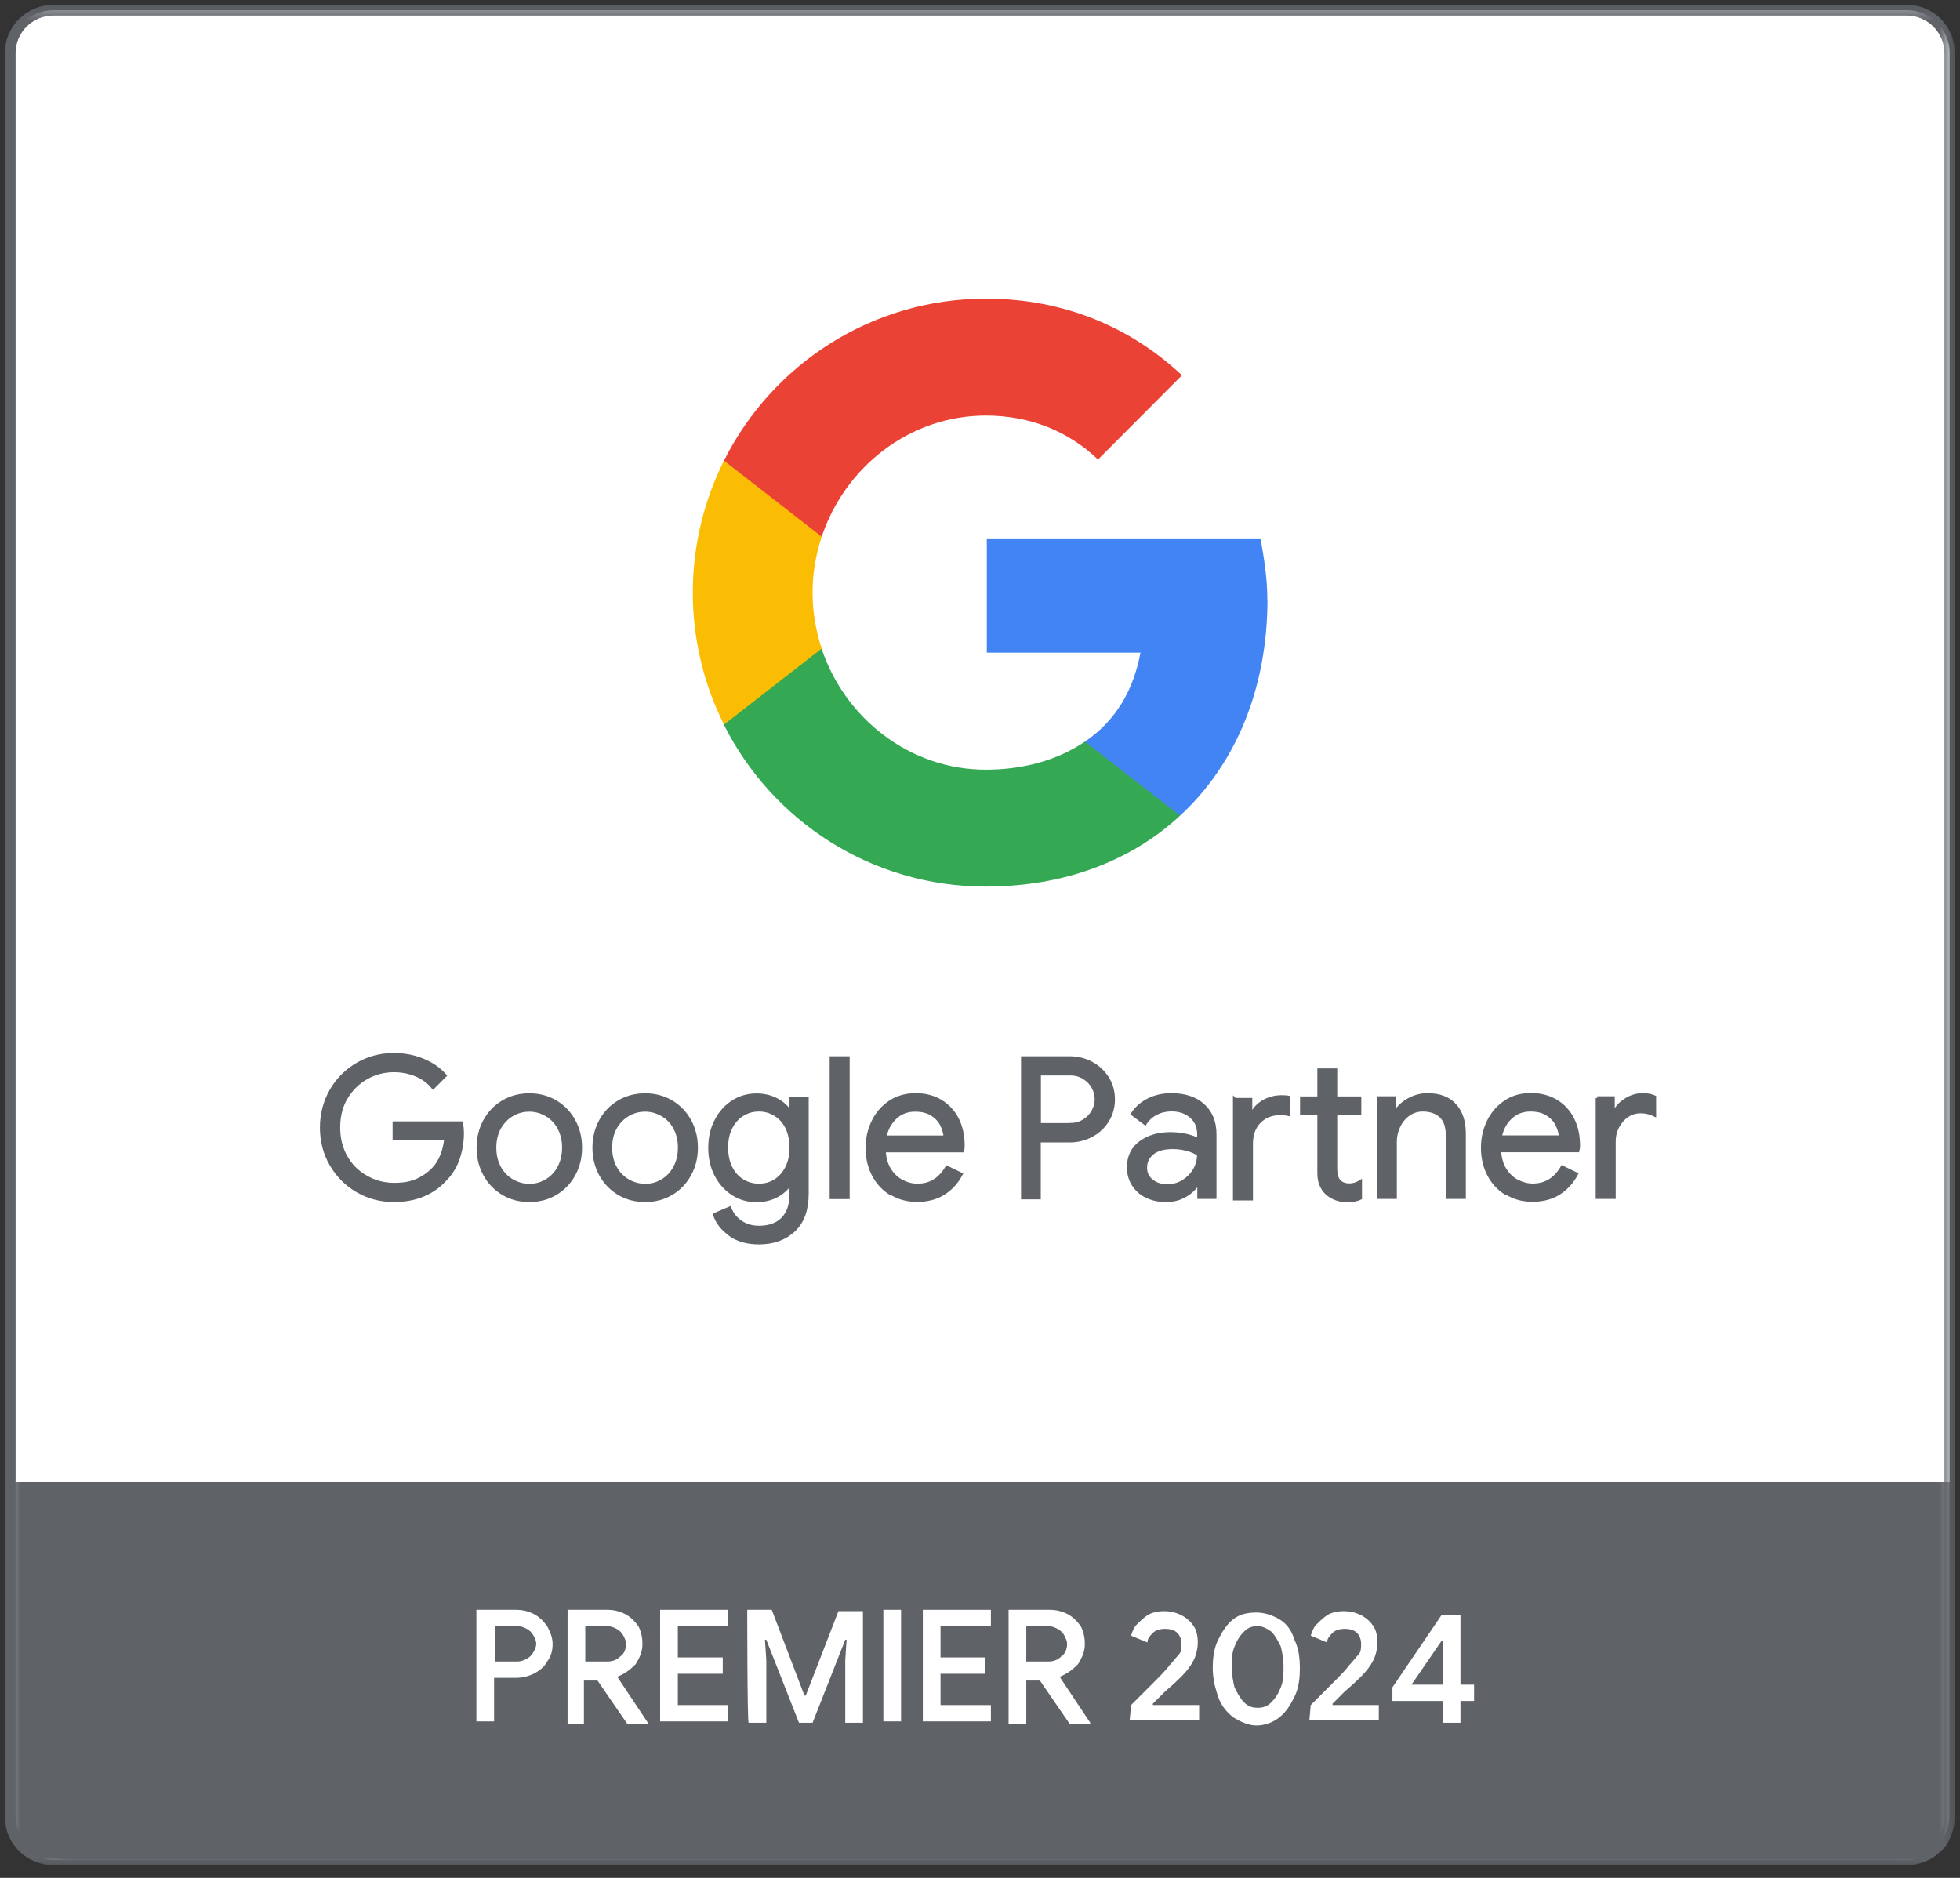
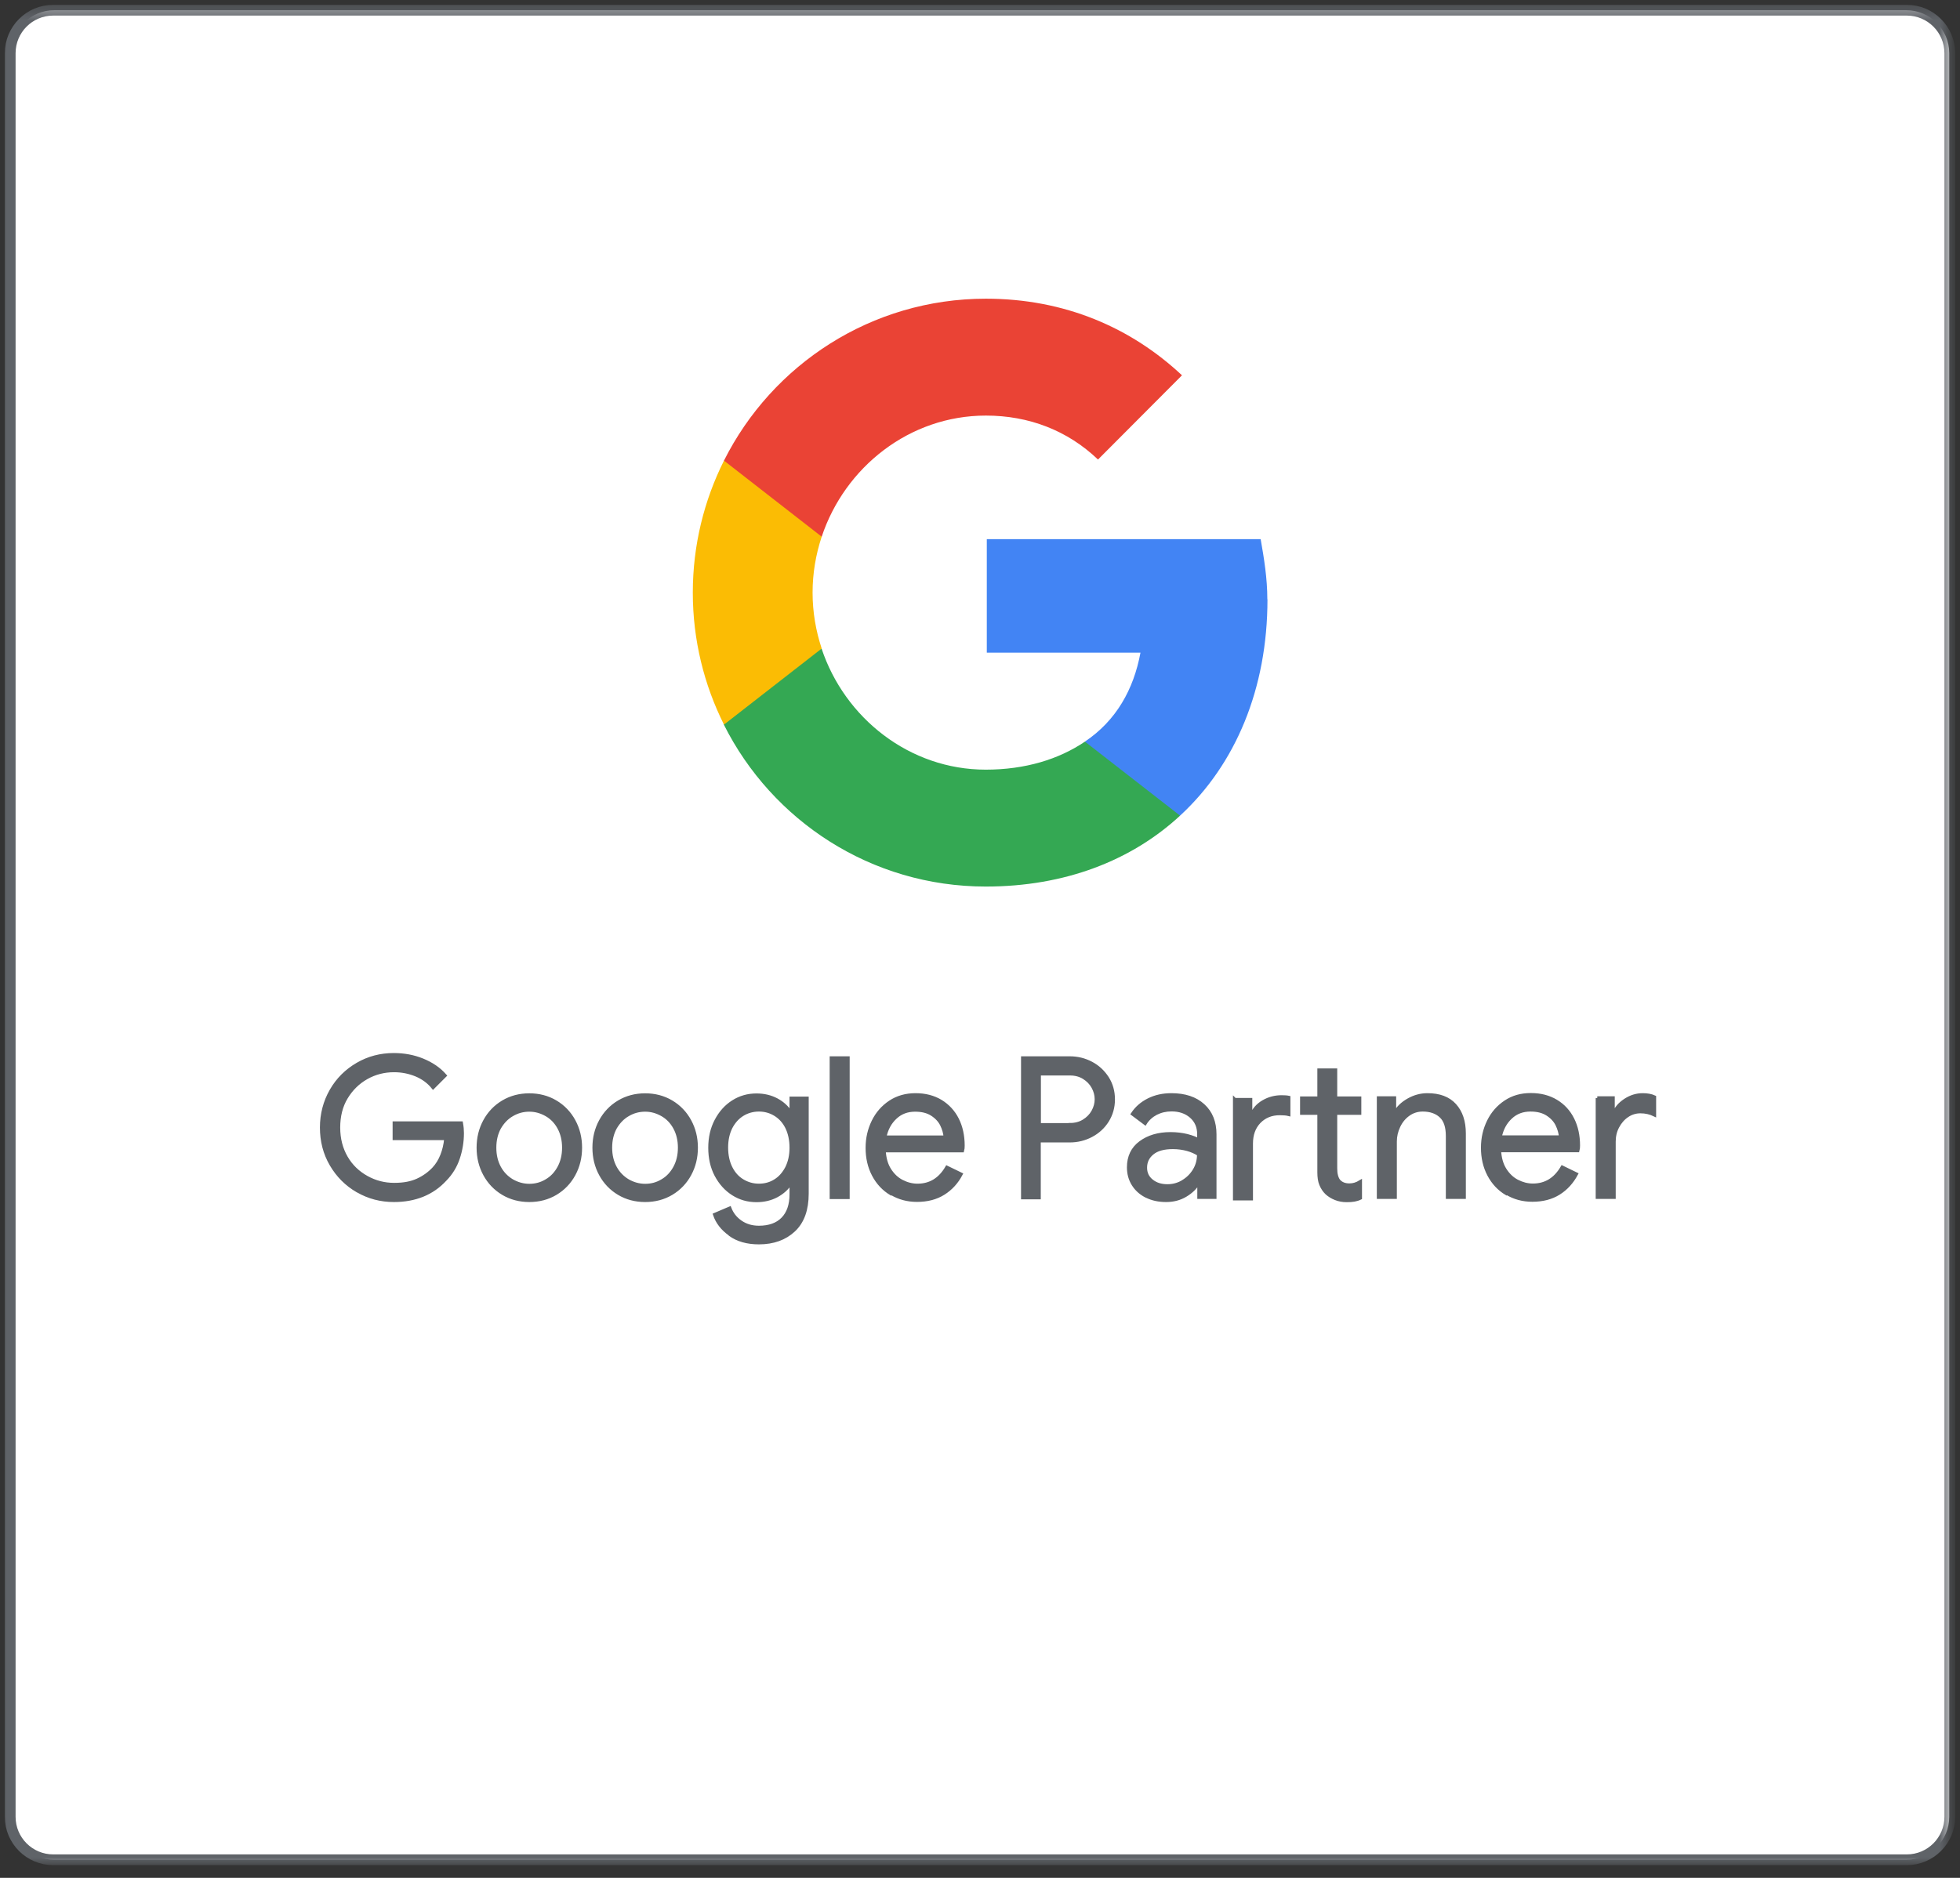
<svg xmlns="http://www.w3.org/2000/svg" width="144" height="138" viewBox="0 0 144 138" fill="none">
  <rect x="0" y="0" width="144" height="138" fill="#333333" stroke="none" />
  <path d="M140.05 136.67H3.99C2.25 136.67 0.83 135.26 0.83 133.51V3.91C0.83 2.17 2.24 0.75 3.99 0.75H140.05C141.79 0.75 143.21 2.16 143.21 3.91V133.51C143.21 135.25 141.8 136.67 140.05 136.67Z" fill="white" />
  <mask id="mask0_4774_1150" style="mask-type:luminance" maskUnits="userSpaceOnUse" x="0" y="0" width="144" height="138">
-     <path d="M143.64 0.36H0.36V137.07H143.64V0.36Z" fill="white" />
+     <path d="M143.64 0.36H0.36V137.07V0.36Z" fill="white" />
  </mask>
  <g mask="url(#mask0_4774_1150)">
    <path d="M140.05 136.67H3.99C2.25 136.67 0.83 135.26 0.83 133.51V3.91C0.83 2.17 2.24 0.75 3.99 0.75H140.05C141.79 0.75 143.21 2.16 143.21 3.91V133.51C143.21 135.25 141.8 136.67 140.05 136.67Z" stroke="#5F6368" stroke-width="0.79" stroke-miterlimit="10" />
    <path d="M140.09 136.67H3.91C2.17 136.67 0.75 135.26 0.75 133.51V3.91C0.75 2.17 2.16 0.75 3.91 0.75H140.09C141.83 0.75 143.25 2.16 143.25 3.91V133.51C143.25 135.25 141.84 136.67 140.09 136.67Z" fill="white" />
    <path d="M0.75 108.92V131.78C0.75 135.24 2 136.67 5.64 136.67H138.36C142.21 136.67 144.07 136.67 143.25 131.78V108.92H0.75Z" fill="#5F6368" />
  </g>
  <path d="M35.1 118.3H37.9C38.4 118.3 38.8 118.4 39.2 118.6C39.6 118.8 39.9 119.1 40.2 119.5C40.4 119.9 40.6 120.3 40.6 120.8C40.6 121.3 40.5 121.7 40.2 122.1C40 122.5 39.6 122.8 39.2 123C38.8 123.2 38.3 123.3 37.9 123.3H36.3V126.5H35V118.3H35.1ZM38 122.1C38.3 122.1 38.5 122 38.7 121.9C38.9 121.8 39.1 121.6 39.2 121.4C39.3 121.2 39.4 121 39.4 120.8C39.4 120.6 39.3 120.4 39.2 120.2C39.1 120 38.9 119.8 38.7 119.7C38.5 119.6 38.3 119.5 38 119.5H36.4V122.1H38Z" fill="white" />
  <path d="M41.7 118.3H44.6C45.1 118.3 45.5 118.4 45.9 118.6C46.3 118.8 46.6 119.1 46.9 119.5C47.1 119.9 47.2 120.3 47.2 120.8C47.2 121.4 47 121.8 46.7 122.3C46.3 122.7 45.9 123 45.4 123.2V123.3L47.6 126.6V126.7H46.1L43.9 123.5H42.9V126.7H41.7V118.3ZM44.6 122.1C45 122.1 45.3 122 45.6 121.7C45.9 121.5 46 121.1 46 120.8C46 120.6 45.9 120.4 45.8 120.2C45.7 120 45.5 119.8 45.3 119.7C45.1 119.6 44.9 119.5 44.6 119.5H43V122.1H44.6Z" fill="white" />
-   <path d="M48.5 118.3H53.5V119.5H49.8V121.8H53.1V123H49.8V125.3H53.5V126.5H48.5V118.3Z" fill="white" />
  <path d="M54.9 118.3H56.7L59.1 124.6H59.2L61.6 118.4H63.4V126.6H62.1V122L62.2 120.5H62.1L59.7 126.6H58.7L56.3 120.5H56.2L56.3 122V126.6H55C54.9 126.5 54.9 118.3 54.9 118.3Z" fill="white" />
  <path d="M64.9 118.3H66.2V126.5H64.9V118.3Z" fill="white" />
  <path d="M67.8 118.3H72.8V119.5H69.1V121.8H72.4V123H69.1V125.3H72.8V126.5H67.8V118.3Z" fill="white" />
  <path d="M74.2 118.3H77.1C77.6 118.3 78 118.4 78.4 118.6C78.8 118.8 79.1 119.1 79.4 119.5C79.6 119.9 79.7 120.3 79.7 120.8C79.7 121.4 79.5 121.8 79.2 122.3C78.8 122.7 78.4 123 77.9 123.2V123.3L80.1 126.6V126.7H78.6L76.4 123.5H75.4V126.7H74.1V118.3H74.2ZM77 122.1C77.4 122.1 77.7 122 78 121.7C78.3 121.5 78.4 121.1 78.4 120.8C78.4 120.6 78.3 120.4 78.2 120.2C78.1 120 77.9 119.8 77.7 119.7C77.5 119.6 77.3 119.5 77 119.5H75.4V122.1H77Z" fill="white" />
  <path d="M83.1 125.3C83.3 125.1 83.8 124.6 84.5 123.9C85.2 123.2 85.7 122.7 85.9 122.4C86.2 122.1 86.4 121.8 86.6 121.6C86.8 121.4 86.8 121.1 86.8 120.8C86.8 120.5 86.7 120.2 86.5 120C86.3 119.8 86 119.7 85.6 119.7C85.2 119.7 84.9 119.8 84.7 120C84.5 120.2 84.3 120.4 84.3 120.7L83.1 120.2C83.2 119.9 83.3 119.6 83.5 119.4C83.7 119.2 84 118.9 84.3 118.7C84.6 118.5 85.1 118.4 85.5 118.4C86 118.4 86.4 118.5 86.8 118.7C87.2 118.9 87.5 119.2 87.7 119.5C87.9 119.8 88 120.2 88 120.7C88 121.1 87.9 121.6 87.7 122C87.5 122.4 87.2 122.8 86.8 123.2C86.6 123.4 86.3 123.7 85.6 124.3L84.7 125.2V125.3H88.1V126.4H83L83.1 125.3Z" fill="white" />
  <path d="M90.6 126.2C90.1 125.8 89.7 125.3 89.5 124.7C89.3 124.1 89.1 123.4 89.1 122.6C89.1 121.8 89.2 121.1 89.5 120.5C89.8 119.9 90.1 119.4 90.6 119C91.1 118.6 91.7 118.5 92.3 118.5C92.9 118.5 93.5 118.7 94 119C94.5 119.3 94.9 119.8 95.1 120.5C95.4 121.1 95.5 121.8 95.5 122.6C95.5 123.4 95.4 124.1 95.1 124.7C94.8 125.3 94.5 125.8 94 126.2C93.5 126.6 92.9 126.8 92.3 126.8C91.7 126.8 91.1 126.5 90.6 126.2ZM93.4 125.1C93.7 124.8 93.9 124.5 94.1 124C94.3 123.5 94.3 123.1 94.3 122.5C94.3 121.9 94.2 121.4 94.1 121C93.9 120.6 93.7 120.2 93.4 119.9C93.1 119.7 92.8 119.5 92.4 119.5C92 119.5 91.7 119.6 91.4 119.9C91.1 120.2 90.9 120.5 90.7 121C90.5 121.5 90.5 121.9 90.5 122.5C90.5 123.1 90.6 123.6 90.7 124C90.9 124.4 91.1 124.8 91.4 125.1C91.7 125.4 92 125.5 92.4 125.5C92.8 125.5 93.1 125.4 93.4 125.1Z" fill="white" />
  <path d="M96.3 125.3C96.5 125.1 97 124.6 97.7 123.9C98.4 123.2 98.9 122.7 99.1 122.4C99.4 122.1 99.6 121.8 99.8 121.6C100 121.4 100 121.1 100 120.8C100 120.5 99.9 120.2 99.7 120C99.5 119.8 99.2 119.7 98.8 119.7C98.4 119.7 98.1 119.8 97.9 120C97.7 120.2 97.5 120.4 97.5 120.7L96.3 120.2C96.4 119.9 96.5 119.6 96.7 119.4C96.9 119.2 97.2 118.9 97.5 118.7C97.8 118.5 98.3 118.4 98.7 118.4C99.2 118.4 99.6 118.5 100 118.7C100.4 118.9 100.7 119.2 100.9 119.5C101.1 119.8 101.2 120.2 101.2 120.7C101.2 121.1 101.1 121.6 100.9 122C100.7 122.4 100.4 122.8 100 123.2C99.8 123.4 99.5 123.7 98.8 124.3L97.9 125.2V125.3H101.3V126.4H96.2L96.3 125.3Z" fill="white" />
  <path d="M106 125H102.3V124L105.9 118.7H107.3V123.8H108.3V125H107.3V126.6H106V125ZM106 123.8V120.6H105.9L103.7 123.8H106Z" fill="white" />
  <mask id="mask1_4774_1150" style="mask-type:luminance" maskUnits="userSpaceOnUse" x="0" y="0" width="144" height="138">
    <path d="M143.28 0.36H0V137.07H143.28V0.36Z" fill="white" />
  </mask>
  <g mask="url(#mask1_4774_1150)">
    <path d="M140.09 136.67H3.91C2.17 136.67 0.75 135.26 0.75 133.51V3.91C0.75 2.17 2.16 0.75 3.91 0.75H140.09C141.83 0.75 143.25 2.16 143.25 3.91V133.51C143.25 135.25 141.84 136.67 140.09 136.67Z" stroke="#5F6368" stroke-width="0.79" stroke-miterlimit="10" />
  </g>
  <path d="M26.27 87.51C25.46 87.04 24.82 86.4 24.34 85.58C23.86 84.76 23.63 83.85 23.63 82.86C23.63 81.87 23.87 80.96 24.34 80.14C24.81 79.32 25.46 78.68 26.27 78.21C27.08 77.74 27.97 77.51 28.93 77.51C29.68 77.51 30.39 77.64 31.05 77.91C31.71 78.18 32.26 78.55 32.69 79.04L31.82 79.91C31.5 79.51 31.08 79.2 30.58 78.99C30.07 78.78 29.53 78.67 28.95 78.67C28.23 78.67 27.55 78.84 26.93 79.19C26.31 79.54 25.81 80.03 25.43 80.66C25.05 81.29 24.87 82.03 24.87 82.86C24.87 83.69 25.06 84.42 25.43 85.06C25.8 85.7 26.31 86.18 26.94 86.53C27.57 86.88 28.24 87.05 28.96 87.05C29.68 87.05 30.22 86.94 30.68 86.73C31.14 86.52 31.54 86.23 31.87 85.88C32.12 85.61 32.32 85.29 32.47 84.91C32.62 84.53 32.72 84.12 32.76 83.66H28.97V82.53H33.89C33.94 82.8 33.96 83.04 33.96 83.27C33.96 83.9 33.86 84.51 33.66 85.11C33.46 85.71 33.14 86.23 32.7 86.68C31.76 87.7 30.5 88.21 28.94 88.21C27.98 88.21 27.09 87.98 26.28 87.51H26.27ZM36.96 87.7C36.39 87.36 35.94 86.89 35.62 86.3C35.3 85.71 35.14 85.06 35.14 84.34C35.14 83.62 35.3 82.97 35.62 82.38C35.94 81.79 36.39 81.32 36.96 80.98C37.53 80.64 38.18 80.47 38.89 80.47C39.6 80.47 40.25 80.64 40.82 80.98C41.39 81.32 41.84 81.79 42.16 82.38C42.48 82.97 42.64 83.62 42.64 84.34C42.64 85.06 42.48 85.71 42.16 86.3C41.84 86.89 41.39 87.36 40.82 87.7C40.25 88.04 39.6 88.21 38.89 88.21C38.18 88.21 37.53 88.04 36.96 87.7ZM40.14 86.78C40.53 86.56 40.84 86.23 41.07 85.81C41.3 85.39 41.42 84.9 41.42 84.34C41.42 83.78 41.3 83.29 41.07 82.87C40.84 82.45 40.53 82.13 40.14 81.91C39.75 81.69 39.34 81.57 38.89 81.57C38.44 81.57 38.02 81.68 37.63 81.91C37.24 82.13 36.93 82.46 36.69 82.87C36.46 83.29 36.34 83.78 36.34 84.34C36.34 84.9 36.46 85.39 36.69 85.81C36.92 86.23 37.24 86.55 37.63 86.78C38.02 87 38.44 87.12 38.89 87.12C39.34 87.12 39.76 87.01 40.14 86.78ZM45.47 87.7C44.9 87.36 44.45 86.89 44.13 86.3C43.81 85.71 43.65 85.06 43.65 84.34C43.65 83.62 43.81 82.97 44.13 82.38C44.45 81.79 44.9 81.32 45.47 80.98C46.04 80.64 46.69 80.47 47.4 80.47C48.11 80.47 48.76 80.64 49.33 80.98C49.9 81.32 50.35 81.79 50.67 82.38C50.99 82.97 51.15 83.62 51.15 84.34C51.15 85.06 50.99 85.71 50.67 86.3C50.35 86.89 49.9 87.36 49.33 87.7C48.76 88.04 48.11 88.21 47.4 88.21C46.69 88.21 46.04 88.04 45.47 87.7ZM48.65 86.78C49.04 86.56 49.35 86.23 49.58 85.81C49.81 85.39 49.93 84.9 49.93 84.34C49.93 83.78 49.81 83.29 49.58 82.87C49.35 82.45 49.04 82.13 48.65 81.91C48.26 81.69 47.85 81.57 47.4 81.57C46.95 81.57 46.53 81.68 46.14 81.91C45.75 82.13 45.44 82.46 45.2 82.87C44.97 83.29 44.85 83.78 44.85 84.34C44.85 84.9 44.97 85.39 45.2 85.81C45.43 86.23 45.75 86.55 46.14 86.78C46.53 87 46.95 87.12 47.4 87.12C47.85 87.12 48.27 87.01 48.65 86.78ZM53.63 90.7C53.07 90.3 52.7 89.82 52.51 89.26L53.61 88.79C53.77 89.21 54.04 89.55 54.42 89.81C54.8 90.07 55.24 90.2 55.76 90.2C56.51 90.2 57.1 89.99 57.51 89.57C57.92 89.15 58.13 88.55 58.13 87.77V86.96H58.07C57.83 87.33 57.5 87.63 57.06 87.87C56.63 88.1 56.13 88.22 55.58 88.22C54.95 88.22 54.38 88.06 53.86 87.73C53.34 87.4 52.93 86.94 52.62 86.36C52.31 85.77 52.16 85.1 52.16 84.35C52.16 83.6 52.31 82.94 52.62 82.35C52.93 81.76 53.34 81.3 53.86 80.97C54.38 80.64 54.95 80.48 55.58 80.48C56.13 80.48 56.63 80.6 57.06 80.83C57.49 81.06 57.83 81.37 58.07 81.75H58.13V80.71H59.29V87.72C59.29 88.89 58.97 89.79 58.32 90.4C57.67 91.01 56.82 91.32 55.76 91.32C54.9 91.32 54.19 91.12 53.64 90.72L53.63 90.7ZM56.95 86.78C57.31 86.56 57.59 86.24 57.81 85.82C58.02 85.4 58.13 84.91 58.13 84.34C58.13 83.77 58.02 83.26 57.81 82.84C57.6 82.42 57.31 82.11 56.95 81.89C56.59 81.67 56.19 81.56 55.76 81.56C55.33 81.56 54.92 81.67 54.56 81.89C54.2 82.11 53.91 82.43 53.69 82.85C53.48 83.27 53.37 83.76 53.37 84.33C53.37 84.9 53.48 85.4 53.69 85.82C53.9 86.24 54.19 86.56 54.56 86.78C54.93 87 55.32 87.11 55.76 87.11C56.2 87.11 56.6 87 56.95 86.78ZM61.08 77.75H62.3V87.99H61.08V77.75ZM65.47 87.72C64.92 87.39 64.49 86.93 64.18 86.34C63.87 85.75 63.72 85.09 63.72 84.36C63.72 83.63 63.87 83.01 64.16 82.41C64.45 81.82 64.86 81.35 65.4 80.99C65.93 80.64 66.55 80.46 67.26 80.46C67.97 80.46 68.59 80.62 69.12 80.94C69.64 81.26 70.05 81.7 70.33 82.26C70.61 82.82 70.75 83.47 70.75 84.19C70.75 84.33 70.74 84.46 70.71 84.56H64.95C64.98 85.11 65.11 85.58 65.35 85.96C65.59 86.34 65.89 86.63 66.26 86.82C66.63 87.01 67.01 87.11 67.41 87.11C68.34 87.11 69.06 86.67 69.57 85.79L70.6 86.29C70.29 86.88 69.86 87.35 69.32 87.69C68.78 88.03 68.13 88.2 67.37 88.2C66.67 88.2 66.05 88.03 65.5 87.7L65.47 87.72ZM69.45 83.57C69.43 83.27 69.34 82.96 69.19 82.65C69.04 82.35 68.8 82.09 68.47 81.88C68.14 81.67 67.73 81.57 67.23 81.57C66.66 81.57 66.17 81.75 65.78 82.12C65.38 82.49 65.12 82.97 65 83.57H69.45ZM75.14 77.75H78.59C79.16 77.75 79.69 77.88 80.18 78.14C80.67 78.4 81.05 78.76 81.35 79.22C81.64 79.68 81.79 80.2 81.79 80.79C81.79 81.38 81.64 81.89 81.35 82.36C81.06 82.82 80.67 83.18 80.18 83.44C79.69 83.7 79.16 83.83 78.59 83.83H76.34V88.01H75.14V77.77V77.75ZM78.62 82.65C79 82.65 79.34 82.56 79.63 82.38C79.92 82.2 80.15 81.97 80.31 81.68C80.47 81.39 80.55 81.09 80.55 80.78C80.55 80.47 80.47 80.17 80.31 79.88C80.15 79.59 79.92 79.36 79.63 79.18C79.34 79 79 78.91 78.62 78.91H76.35V82.66H78.62V82.65ZM84.23 87.9C83.81 87.69 83.49 87.4 83.26 87.03C83.03 86.66 82.92 86.25 82.92 85.78C82.92 85.01 83.21 84.4 83.79 83.97C84.37 83.54 85.11 83.32 85.99 83.32C86.43 83.32 86.84 83.37 87.21 83.46C87.59 83.56 87.88 83.67 88.08 83.79V83.35C88.08 82.81 87.89 82.37 87.51 82.04C87.13 81.71 86.65 81.55 86.07 81.55C85.66 81.55 85.28 81.64 84.94 81.81C84.6 81.99 84.33 82.23 84.13 82.55L83.21 81.86C83.5 81.42 83.89 81.08 84.39 80.83C84.89 80.58 85.45 80.46 86.06 80.46C87.05 80.46 87.83 80.72 88.4 81.24C88.97 81.76 89.25 82.47 89.25 83.36V87.98H88.09V86.94H88.03C87.82 87.29 87.51 87.59 87.09 87.84C86.67 88.09 86.2 88.21 85.67 88.21C85.14 88.21 84.66 88.11 84.24 87.9H84.23ZM86.92 86.83C87.27 86.62 87.55 86.34 87.76 85.99C87.97 85.64 88.07 85.25 88.07 84.83C87.84 84.68 87.56 84.55 87.23 84.46C86.9 84.37 86.54 84.32 86.17 84.32C85.5 84.32 85 84.46 84.66 84.74C84.32 85.02 84.15 85.37 84.15 85.81C84.15 86.21 84.3 86.53 84.61 86.78C84.92 87.03 85.3 87.15 85.77 87.15C86.18 87.15 86.56 87.05 86.91 86.84L86.92 86.83ZM90.72 80.81H91.88V81.97H91.94C92.11 81.54 92.4 81.21 92.81 80.97C93.22 80.73 93.67 80.61 94.15 80.61C94.36 80.61 94.54 80.62 94.68 80.65V81.89C94.52 81.85 94.3 81.83 94.02 81.83C93.4 81.83 92.9 82.04 92.51 82.44C92.12 82.85 91.93 83.38 91.93 84.04V88.09H90.71V80.8L90.72 80.81ZM98.12 88.07C97.87 87.97 97.66 87.84 97.48 87.68C97.29 87.5 97.15 87.28 97.05 87.04C96.95 86.8 96.91 86.5 96.91 86.15V81.8H95.64V80.7H96.91V78.64H98.12V80.7H99.89V81.8H98.12V85.86C98.12 86.27 98.2 86.57 98.35 86.77C98.53 86.98 98.79 87.09 99.14 87.09C99.42 87.09 99.68 87.01 99.94 86.85V88.04C99.8 88.11 99.65 88.15 99.5 88.18C99.35 88.21 99.16 88.22 98.94 88.22C98.64 88.22 98.37 88.17 98.12 88.07ZM101.29 80.69H102.45V81.76H102.51C102.71 81.4 103.03 81.09 103.47 80.84C103.91 80.59 104.38 80.46 104.87 80.46C105.75 80.46 106.42 80.71 106.88 81.22C107.34 81.73 107.57 82.42 107.57 83.3V87.98H106.35V83.49C106.35 82.81 106.19 82.32 105.86 82.02C105.54 81.72 105.09 81.56 104.53 81.56C104.14 81.56 103.79 81.67 103.48 81.89C103.17 82.11 102.93 82.4 102.76 82.76C102.59 83.12 102.5 83.49 102.5 83.88V87.98H101.28V80.69H101.29ZM110.68 87.71C110.13 87.38 109.7 86.92 109.39 86.33C109.08 85.74 108.93 85.08 108.93 84.35C108.93 83.62 109.08 83 109.37 82.4C109.66 81.81 110.07 81.34 110.61 80.98C111.15 80.62 111.76 80.45 112.47 80.45C113.18 80.45 113.8 80.61 114.33 80.93C114.86 81.25 115.26 81.69 115.54 82.25C115.82 82.81 115.96 83.46 115.96 84.18C115.96 84.32 115.95 84.45 115.92 84.55H110.16C110.19 85.1 110.32 85.57 110.56 85.95C110.8 86.33 111.1 86.62 111.47 86.81C111.84 87 112.22 87.1 112.62 87.1C113.55 87.1 114.27 86.66 114.78 85.78L115.81 86.28C115.49 86.87 115.07 87.34 114.53 87.68C113.99 88.02 113.34 88.19 112.58 88.19C111.88 88.19 111.26 88.02 110.71 87.69L110.68 87.71ZM114.66 83.56C114.64 83.26 114.55 82.95 114.4 82.64C114.25 82.34 114.01 82.08 113.68 81.87C113.35 81.66 112.94 81.56 112.44 81.56C111.87 81.56 111.38 81.74 110.99 82.11C110.59 82.48 110.33 82.96 110.21 83.56H114.66ZM117.35 80.69H118.51V81.86H118.57C118.71 81.46 118.99 81.13 119.4 80.86C119.81 80.59 120.24 80.46 120.69 80.46C121.02 80.46 121.31 80.51 121.55 80.62V81.92C121.24 81.77 120.9 81.69 120.52 81.69C120.17 81.69 119.84 81.79 119.55 81.99C119.25 82.19 119.02 82.46 118.84 82.8C118.66 83.14 118.58 83.5 118.58 83.9V87.98H117.36V80.69H117.35Z" fill="#5F6368" stroke="#5F6368" stroke-width="0.25" stroke-miterlimit="10" />
  <path d="M93.11 44.04C93.11 42.51 92.87 41.04 92.62 39.62H72.5V47.96H83.79C83.29 50.66 82.01 52.95 79.72 54.49V59.93H86.71C90.78 56.17 93.12 50.61 93.12 44.04H93.11Z" fill="#4284F4" />
  <path d="M72.43 65.15C78.24 65.15 83.13 63.24 86.7 59.94L79.71 54.5C77.79 55.8 75.32 56.56 72.42 56.56C66.82 56.56 62.06 52.77 60.36 47.66H53.18V53.25C56.72 60.31 64 65.15 72.42 65.15H72.43Z" fill="#34A853" />
  <path d="M60.37 47.66C59.94 46.36 59.7 44.98 59.7 43.55C59.7 42.12 59.94 40.74 60.37 39.44V33.85H53.19C51.73 36.77 50.9 40.06 50.9 43.55C50.9 47.04 51.73 50.33 53.19 53.25L60.37 47.66Z" fill="#FBBC04" />
  <path d="M72.43 30.54C75.59 30.54 78.43 31.63 80.67 33.77L86.84 27.58C83.11 24.09 78.24 21.95 72.43 21.95C64.02 21.95 56.73 26.79 53.19 33.85L60.37 39.44C62.07 34.33 66.82 30.54 72.43 30.54Z" fill="#EA4335" />
</svg>